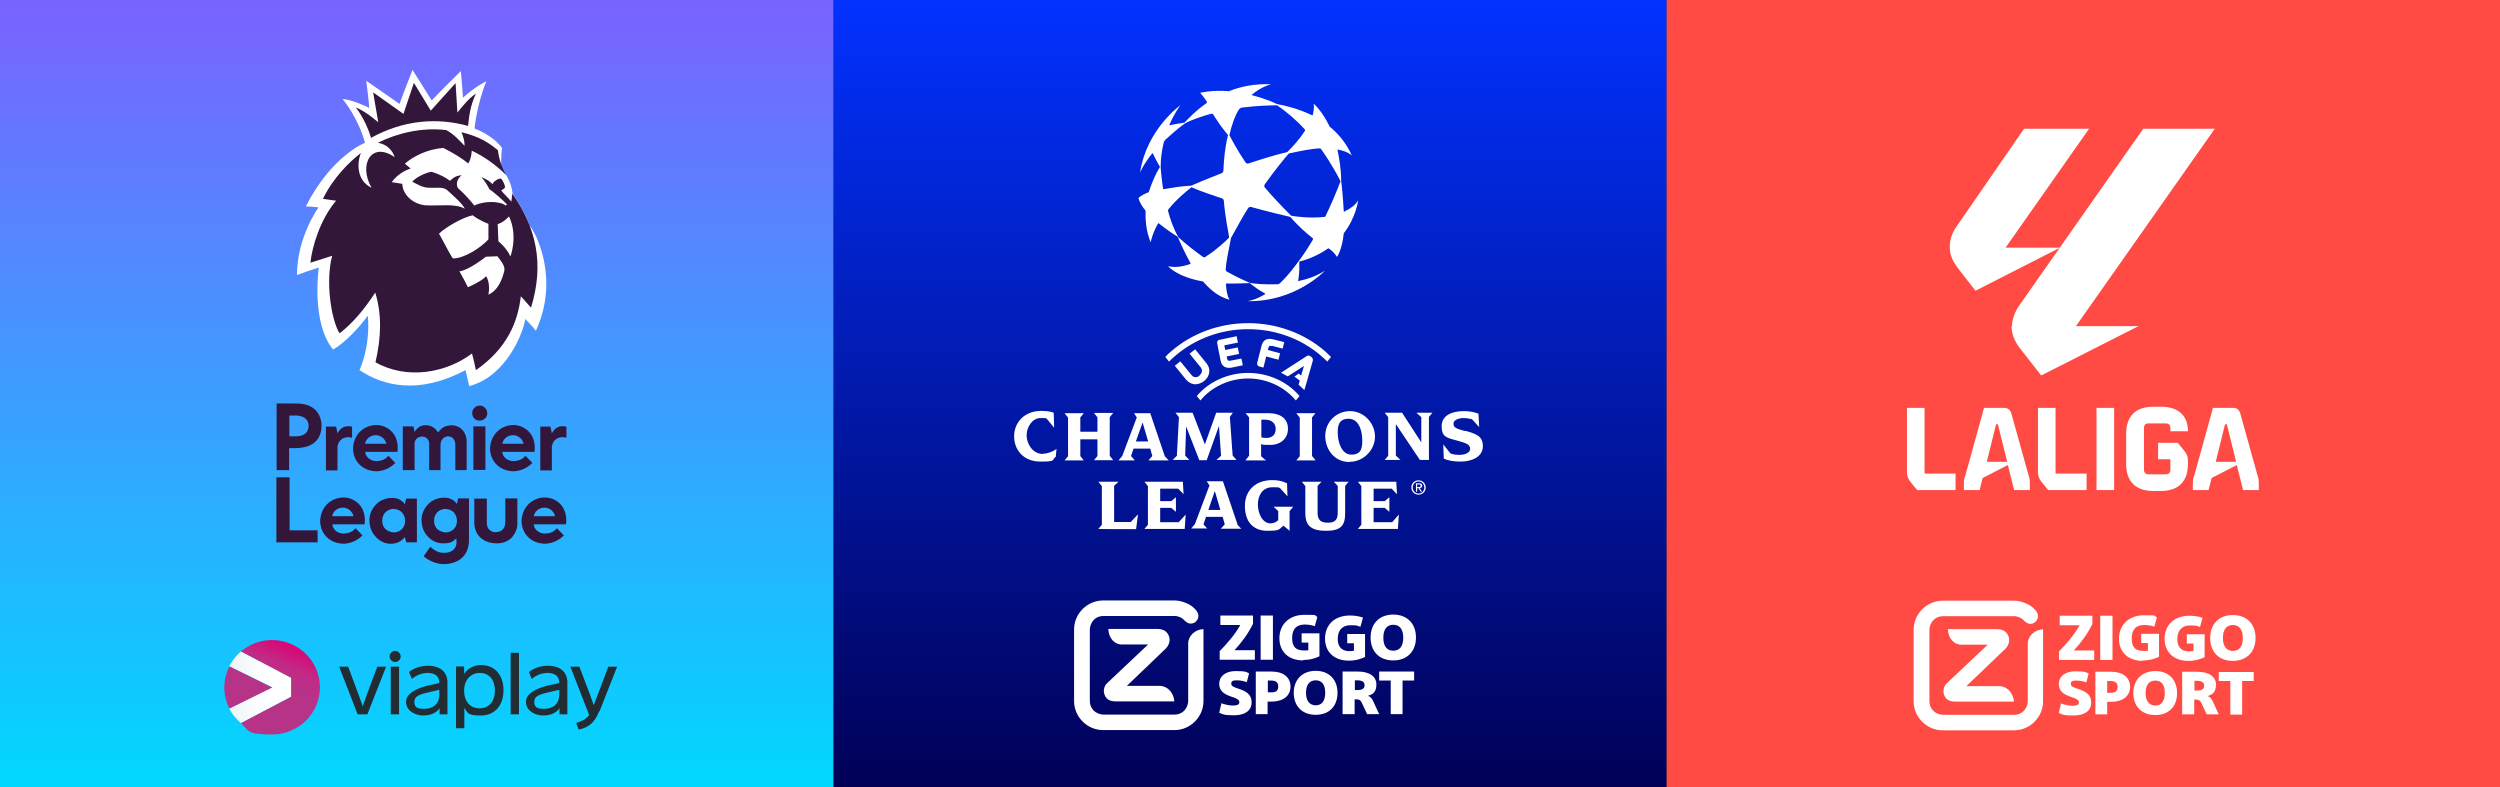
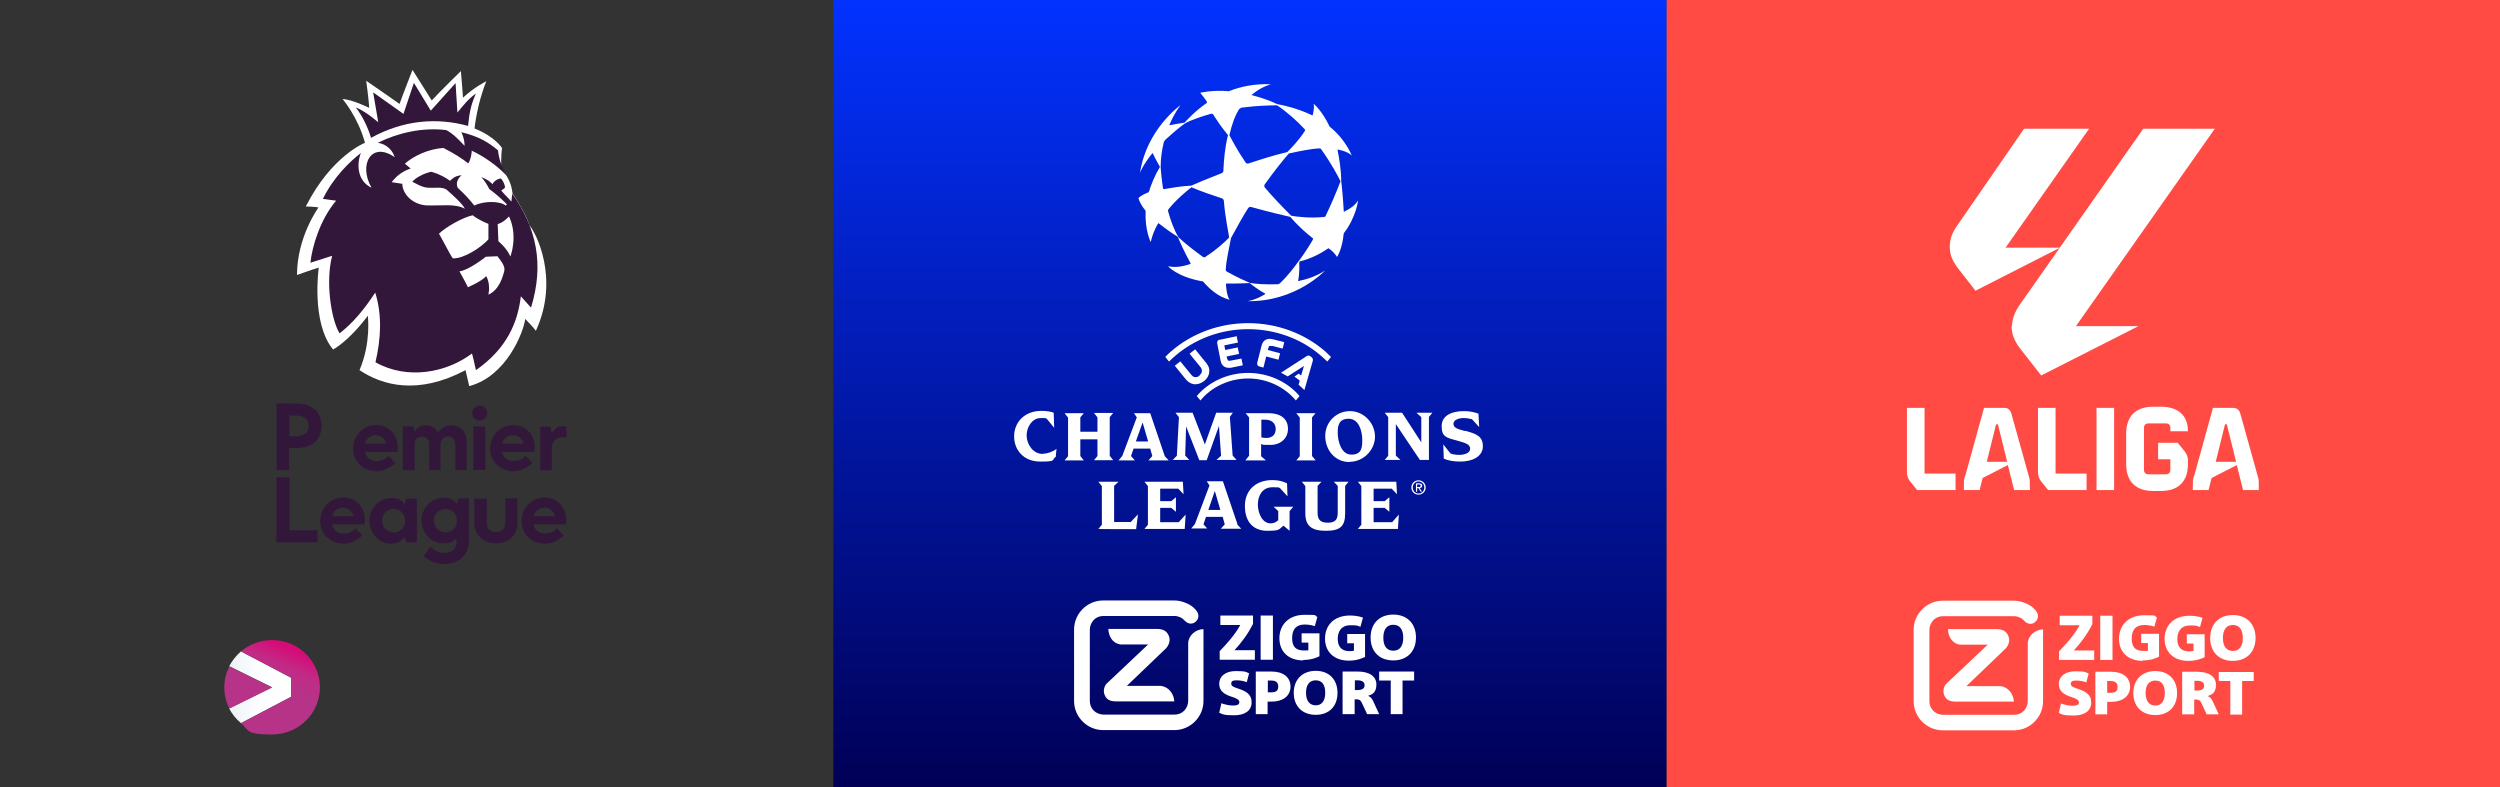
<svg xmlns="http://www.w3.org/2000/svg" id="Laag_1" width="1080" height="340" version="1.1" viewBox="0 0 1080 340">
  <rect x="0" y="0" width="1080" height="340" fill="#333333" stroke="none" />
  <defs>
    <style>
      .st0 {
        fill: #ff4b44;
      }

      .st1, .st2, .st3 {
        fill-rule: evenodd;
      }

      .st1, .st4 {
        fill: #32173b;
      }

      .st2, .st5 {
        fill: #fff;
      }

      .st6 {
        fill: #212d33;
      }

      .st7 {
        fill: url(#Naamloos_verloop);
      }

      .st3 {
        fill: url(#Naamloos_verloop_4);
      }

      .st8 {
        fill: url(#Naamloos_verloop_2);
      }

      .st9 {
        fill: url(#Naamloos_verloop_5);
      }

      .st10 {
        fill: url(#Naamloos_verloop_3);
      }
    </style>
    <linearGradient id="Naamloos_verloop" data-name="Naamloos verloop" x1="540" y1="0" x2="540" y2="340" gradientTransform="translate(0 340) scale(1 -1)" gradientUnits="userSpaceOnUse">
      <stop offset="0" stop-color="#010056" />
      <stop offset="1" stop-color="#0232ff" />
    </linearGradient>
    <linearGradient id="Naamloos_verloop_2" data-name="Naamloos verloop 2" x1="180" y1="0" x2="180" y2="340" gradientTransform="translate(0 340) scale(1 -1)" gradientUnits="userSpaceOnUse">
      <stop offset="0" stop-color="#00d8ff" />
      <stop offset="1" stop-color="#7a62ff" />
    </linearGradient>
    <linearGradient id="Naamloos_verloop_3" data-name="Naamloos verloop 3" x1="-15.9" y1="-452.2" x2="-2.2" y2="-452.2" gradientTransform="translate(128.8 1178.7) scale(2)" gradientUnits="userSpaceOnUse">
      <stop offset="0" stop-color="#e8f3f5" />
      <stop offset=".2" stop-color="#f0f6f8" />
      <stop offset=".5" stop-color="#fcfdff" />
      <stop offset="1" stop-color="#fff" />
    </linearGradient>
    <linearGradient id="Naamloos_verloop_4" data-name="Naamloos verloop 4" x1="-8.9" y1="-443.3" x2="-.8" y2="-462.6" gradientTransform="translate(128.8 1178.7) scale(2)" gradientUnits="userSpaceOnUse">
      <stop offset="0" stop-color="#b73388" />
      <stop offset=".2" stop-color="#c12b85" />
      <stop offset=".4" stop-color="#d50b78" />
      <stop offset=".6" stop-color="#e20a52" />
      <stop offset=".8" stop-color="#e32026" />
      <stop offset=".9" stop-color="#e32521" />
    </linearGradient>
    <linearGradient id="Naamloos_verloop_5" data-name="Naamloos verloop 5" x1="-14.3" y1="-445.5" x2="-6.2" y2="-464.9" gradientTransform="translate(128.8 1178.7) scale(2)" gradientUnits="userSpaceOnUse">
      <stop offset="0" stop-color="#b73388" />
      <stop offset=".2" stop-color="#c12b85" />
      <stop offset=".4" stop-color="#d50b78" />
      <stop offset=".6" stop-color="#e20a52" />
      <stop offset=".8" stop-color="#e32026" />
      <stop offset=".9" stop-color="#e32521" />
    </linearGradient>
  </defs>
  <g id="bg">
    <rect class="st7" x="360" width="360" height="340" />
-     <rect class="st8" width="360" height="340" />
    <rect class="st0" x="720" width="360" height="340" />
  </g>
  <g id="logo_s">
    <path class="st5" d="M490.1,198.9h-6.9c0,0,1.6-1.9,1.6-1.9l6.3-16.7-1.2-1.8h0c0,0,7,0,7,0l6.3,18.6,1.7,1.8h0c0,0-8.8,0-8.8,0h0c0,0,1.7-1.9,1.7-1.9l-.9-3.2h-7.2l-1.1,3.2,1.6,1.8h0c0,0,0,0,0,0ZM490.7,190.7h5.3l-2.4-8.2-2.9,8.2ZM632.8,186.2c-3.7-1-4.9-1.5-4.9-3.2s2.6-2.4,4.2-2.4,2.6.2,3.8.5l3.1,3.4h0l-.3-5.8c-1.9-.7-4-1.1-6.3-1.1-4.9,0-9.6,1.7-9.6,6.5s2.2,5,6.9,6.3c3.6,1,5.4,1.6,5.4,3.5s-2.7,2.6-4.5,2.6-2.9-.2-4-.6l-3.1-3.9h0l.2,6.1c2.1,1,4.7,1.3,7.2,1.3,5.2,0,9.7-2.2,9.7-6.6s-2.9-5.4-7.6-6.7h0ZM612,178.4l2,1.8v10.9l-8.3-12.8h-7.5c0,0,1.5,1.9,1.5,1.9v16.7l-1.5,1.8h0c0,0,6.8,0,6.8,0h0c0,0-2-1.9-2-1.9v-13.6l10.4,15.5h3.9v-18.6l1.5-1.8h0c0,0-6.8,0-6.8,0h0c0,0,0,0,0,0ZM613.3,210.8l1,1.6h-.6l-.9-1.5h-.6v1.5h-.5v-3.6h1.4c.8,0,1.3.3,1.3,1s-.4.9-.9,1h0ZM612.8,210.4c.5,0,.9,0,.9-.6s-.4-.5-.8-.5h-.7v1.1h.7ZM615.9,210.6c0,1.8-1.4,3.1-3.1,3.1s-3.1-1.3-3.1-3.1,1.4-3.1,3.1-3.1,3.1,1.3,3.1,3.1ZM615.3,210.6c0-1.5-1.1-2.6-2.5-2.6s-2.5,1.1-2.5,2.6,1.1,2.6,2.5,2.6,2.5-1.1,2.5-2.6ZM576.2,208.1l1.7,1.8v11.7c0,3.4-1.7,4.2-4.3,4.2s-4.4-.8-4.4-4.2v-11.7l1.7-1.8h0c0,0-8.5,0-8.5,0h0c0,0,1.5,1.9,1.5,1.9v11.7c0,5.6,2.8,7.6,8.9,7.6s8.3-1.9,8.3-7.5v-11.9l1.5-1.8h0c0,0-6.5,0-6.5,0h0c0,0,0,0,0,0ZM583,199.6c-6.4,0-10.5-5.3-10.5-11.3s4.8-10.7,10.7-10.7,10.8,5.1,10.8,11-5.1,10.9-10.9,10.9h0ZM588.5,190.1c0-3.6-1.3-9.2-5.9-9.2s-4.7,3.6-4.7,6.1c0,3.6,1.5,9.4,5.9,9.4s4.7-3,4.7-6.2ZM539.6,197v-16.7l-1.5-1.8h0c0,0,9.7,0,9.7,0,5.9,0,8.6,2.7,8.6,6.8s-3.2,6.9-7.6,6.9-2.9-.1-4-.4v5.3l2.1,1.8h0c0,0-8.9,0-8.9,0h0c0,0,1.5-1.9,1.5-1.9h0ZM544.8,188.9c.7.2,1.4.3,2.2.3,2.8,0,4.1-1.6,4.1-3.9s-1.6-4-4.5-4h-1.7v7.6h0ZM550.2,218.9l2,1.9v3.9c-.7.7-1.8,1.4-3.3,1.4-3.6,0-5.5-4.4-5.5-8.2s2-7.4,6.2-7.4,2.4.1,3.4.4l3.2,3.5h0l-.2-5.6c-1.9-1-4.1-1.4-6.4-1.4-6.9,0-11.8,4.2-11.8,11.2s3.8,10.7,9.6,10.7,4.9-.6,7.1-2.2l2.6,2.2h0v-8.5l1.6-1.9h0c0,0-8.6,0-8.6,0h0c0,0,0,0,0,0ZM568.3,198.8l-1.5-1.8v-16.7l1.5-1.8h0c0,0-8.3,0-8.3,0h0c0,0,1.5,1.9,1.5,1.9v16.7l-1.5,1.8h0c0,0,8.3,0,8.3,0h0ZM450.4,196.1c-4.2,0-6.9-4.3-6.9-8s2.5-7.5,6-7.5,1.9.1,2.7.3l3.2,3.9h0l-.2-6.5c-.9-.4-2.9-.8-5.3-.8-7.5,0-11.8,5.1-11.8,11s4.1,10.9,11.3,10.9,4.7-.6,6.7-2.1l.3-3.4h0c-1.6,1.3-4,2.1-5.8,2.1h0ZM534.5,226.6l1.7,1.8h0c0,0-8.8,0-8.8,0h0c0,0,1.7-1.9,1.7-1.9l-.9-3.2h-7.2l-1.1,3.2,1.6,1.8h0c0,0-6.9,0-6.9,0h0c0,0,1.6-1.9,1.6-1.9l6.3-16.7-1.2-1.8h0c0,0,7,0,7,0l6.3,18.6h0ZM527.2,220.3l-2.4-8.2-2.8,8.2h5.3,0ZM601.5,225.6h-8.1v-6.2h4.8l2,1.7h0v-6.3h0l-2,1.7h-4.8v-5.4h7.8l2.3,2.4h0l-.3-5.4h-16.6c0,0,1.5,1.9,1.5,1.9v16.7l-1.5,1.8h0c0,0,17.3,0,17.3,0l.4-6.2h0l-2.8,3.2h0ZM472.6,198.8h0c0,0,8.3,0,8.3,0h0c0,0-1.5-1.9-1.5-1.9v-16.7l1.5-1.8h0c0,0-8.3,0-8.3,0h0c0,0,1.5,1.9,1.5,1.9v6.2h-7.4v-6.2l1.5-1.8h0c0,0-8.3,0-8.3,0h0c0,0,1.5,1.9,1.5,1.9v16.7l-1.5,1.8h0c0,0,8.3,0,8.3,0h0c0,0-1.5-1.9-1.5-1.9v-7.2h7.4v7.2l-1.5,1.8ZM488.3,225.5h-7v-15.6l1.9-1.8h0c0,0-8.7,0-8.7,0h0c0,0,1.5,1.9,1.5,1.9v16.7l-1.5,1.8h0c0,.1,16.3.1,16.3.1l.8-6.4h0l-3.2,3.4h0ZM512.4,184.2l5.7,14.6h3.2l5.3-14.8.9,12.9-2,1.8h0c0,0,8.7,0,8.7,0h0c0,0-1.7-1.9-1.7-1.9l-1.2-16.7,1.3-1.8h0c0,0-7.2,0-7.2,0l-4.9,13.7-5.3-13.7h-7.4c0,0,1.5,1.9,1.5,1.9l-.9,16.7-1.8,1.8h0c0,0,7.2,0,7.2,0h0c0,0-1.8-1.9-1.8-1.9l.4-12.7h0ZM509.3,225.6h-8.1v-6.2h4.8l2,1.7h0v-6.3h0l-2,1.7h-4.8v-5.4h7.8l2.3,2.4h0l-.3-5.4h-16.6c0,0,1.5,1.9,1.5,1.9v16.7l-1.5,1.8h0c0,0,17.4,0,17.4,0l.4-6.2h0l-2.9,3.2h0ZM561,166.2l.5-1.8-2.3-1.7,1.8-1.3,1.1.8,1.2-4.1-7,4.5-2.9-1.6,11-7.1c.4-.3,1-.5,1.7,0l.5.4c.7.6.6,1.2.5,1.7l-3.6,12.5-2.5-2.3h0ZM573.4,156.2l1.6-2c-.8-.8-1.7-1.6-2.5-2.4-9.1-7.9-21-12.2-33.3-12.2s-24.2,4.3-33.3,12.2c-.9.8-1.7,1.5-2.5,2.4l1.6,2c.8-.8,1.7-1.6,2.6-2.4,8.7-7.5,19.9-11.6,31.6-11.6s23,4.1,31.6,11.6c.9.8,1.8,1.6,2.6,2.4h0ZM549.5,149.4l4.6,1.2.7-2.8-4.8-1.2c-2.6-.7-4.4.3-5,2.7l-1.9,7.5c0,.4,0,.7.1.9s.4.5.8.6l1.8.5,1.2-4.8,5.3,1.4.7-2.8-5.3-1.4.2-.8c.3-1.1.6-1.1,1.5-.9h0ZM534.5,145.2l-7.7,1.6c-.3,0-.6.2-.8.5s-.2.6-.2.9l1.5,7.6c.2,1.2.8,2.1,1.6,2.6.5.3,1.2.5,2,.5s.8,0,1.2-.1l4.8-1-.6-2.9-4.7.9c-1,.2-1.3,0-1.5-1l-.2-.8,5.4-1.1-.6-2.8-5.4,1.1-.4-2,5.9-1.2-.6-2.9h0ZM518.2,162.3c-.6.5-1.3.7-1.9.6-.8,0-1.2-.4-2-1.4l-4.4-5.4-2.4,1.9,4.8,5.9c1,1.2,2.2,1.9,3.6,2.1.2,0,.3,0,.5,0,1.3,0,2.6-.5,3.8-1.4,1.3-1.1,2.1-2.4,2.2-3.9.2-1.4-.3-2.6-1.3-3.9l-4.8-5.9-2.4,1.9,4.4,5.4h0c.8.9,1,1.5.9,2.2,0,.6-.4,1.2-1,1.7h0ZM539.2,161.1c-9,0-17.2,4-22.2,10l1.6,1.9c4.5-5.6,12.2-9.5,20.6-9.5s16,3.9,20.6,9.5l1.6-1.9c-5-6-13.2-10-22.2-10ZM580.8,91.5c-.1,0-.3,0-.3-.2-.3-5.6-.8-11-1.1-13,0-4.8-.8-9.8-1.6-13.5,0-.1,0-.2.2-.2,4.5.9,6,2.6,6,2.6-2.4-5.4-5.9-9.5-9.6-12.5-3.2-6.8-6.9-9.9-6.9-9.9.3,1.5,0,3.2-.4,4.9,0,.1-.2.2-.3.1-6.2-3-12.5-4.4-15-4.8-3.7-1.8-7.7-3-11-3.9,0,0-.1-.1,0-.2,4.3-3.6,8.3-4.5,8.3-4.5-7.1-.3-13.2,1-18.2,3-7.6-.6-12.4.7-12.4.7,0,0,2.1,2.5,2.9,3.9,0,.2,0,.4-.1.5-4.8,3.3-8.2,7-9.6,8.5-1.5.2-4.1.6-6.4,1.1,0,0-.2,0-.1-.2,2.3-5.4,4.8-8.5,4.8-8.5,0,0-14.7,10.4-17.5,29.2,0,0,1.2-3.3,5.3-8.4,0,0,.2,0,.2,0,1.2,2.6,2.5,4.8,3.1,5.9-2.2,3.6-3.8,7.6-4.8,10.8,0,.1-.1.2-.2.2-3.4,1.3-4.3,2.5-4.3,2.5.5,1.8,1.6,3.6,2.9,5.2.1.1.2.3.2.5-.4,8,2.2,13.3,2.2,13.3.6-2.8,1.7-5.5,3.2-8.1,0,0,.2-.1.3,0,3.4,2.7,6.8,5,8.2,5.8.7,1.8,2.8,6.5,5.5,11.4,0,0,0,.2,0,.3-3.3,1.2-6.6,1.7-9.7,1,0,0,3.7,4.6,15.1,6.6,3.2,3.7,7,6.8,11.5,7.9,0,0-1.3-1.4-1.6-6.8,0-.1,0-.2.2-.2,2.8,0,6.6,0,10.1-.2,1.2,1,3.9,3.1,6.6,4.5.1,0,.1.2,0,.3-4.6,2.8-7.7,3-7.7,3,21,.4,33.6-13.2,33.6-13.2-3.5,2.3-7.5,3.7-11.4,4.5-.1,0-.2,0-.2-.2.7-3.6.5-7,.5-8.2,5-1.2,9.3-3.5,12.5-5.7,0,0,.2,0,.2,0,1.3.9,2.5,2,3.6,3.7,0,0,2.2-3.1,2.9-10.2,5.4-7,6.2-14.2,6.2-14.2-1.3,2.1-3.4,3.6-5.8,4.7h0ZM535.6,47c.2-.3.5-.5.8-.5,6.8-.9,13-1,15.3-1,4.3,2.9,8.6,6.7,11.9,10.3.2.2.3.6,0,.9-2.4,3.8-5.9,7.4-7.5,9-5.7,1.3-11.8,3.3-16.7,4.9-.5.2-1,0-1.3-.4-3.7-5.4-6.1-10.1-7-11.8,1-4.5,2.4-8.5,4.3-11.4h0ZM502.4,81.4c-.5-3.6-.9-7.3-1-9,0-3.9.5-7.4,1.3-10.7.1-.5.4-1,.8-1.4,2.1-1.9,5.9-5.3,8.3-6.9,2.3-1.5,8.6-3.5,11.2-4.2.5-.2,1,0,1.3.5.3.5.6,1.1,1,1.6,2,3.2,4.3,5.9,5.2,7.1-1.3,5-1.8,10.6-2,15.4,0,.4-.3.8-.7,1-6.6,2.6-11.5,4.6-13.2,5.4-4.5.2-8.8,1-11.7,1.5-.2,0-.4,0-.4-.3h0ZM520.9,111c-.4.2-.9.2-1.2,0-3.3-2.4-7.3-5.4-10.6-8.5-2-3.3-3.5-7.6-4.5-11.3,0-.2,0-.5.1-.7,3.7-4.6,8.2-8.2,10-9.6,4.2,1.8,9,3.4,13.2,4.8.4.1.7.5.8,1,.6,7.5,2,13.6,2.3,15.9-1.6,1.7-5.7,5.5-10.2,8.3h0ZM567.2,103.5c-3.2,5.4-5.6,8.6-6.4,9.6-1.1,1.5-3.8,5.4-7.9,9.3-.3.2-.6.4-1,.4-5.2.2-10.1-.2-12-.6-1.6-.7-5.3-2.3-9.8-4.8-.4-.2-.6-.6-.6-1.1.2-3.4,1.3-8.3,2.3-13.5,2.4-4.2,4.8-8.9,7.4-12.9.3-.4.8-.6,1.2-.5,7.6,2.1,14.3,3.7,17,4.3,3.7,4.3,7.3,7.3,9.7,9.2.2.1.2.3,0,.5ZM572.7,93.3c-.1.2-.3.4-.6.4-5.8.7-12-.1-14.3-.5-4-4-8.2-8.4-11.4-12.2-.3-.4-.3-1,0-1.4,4.5-6.3,8.6-11.3,10.4-13.3,5-1.1,10-2.1,13.3-2.2.2,0,.5.1.6.3,4.3,6,7.4,11.8,8.4,13.9-2,5.3-4.4,10.8-6.4,14.9h0Z" />
    <g>
      <path class="st5" d="M823.8,203.9v-27.7h7.6v28.4h13.4v7.1h-16.6l-3-3.7c-1-1.3-1.4-2.5-1.4-4.1M867.1,199.5l-4-16.2h-.8l-4,16.2h8.8,0ZM848.9,205.9l8.2-29.7h8.7c1.6,0,2.6.8,3.1,2.4l7.6,27.3c.4,1.2.4,2,.4,3.6v2.2h-6.8l-2.7-10.8-10.9,5.6-1.3,5.2h-6.8v-2.2c0-1.6,0-2.4.4-3.6M880.4,203.9v-27.7h7.6v28.4h13.4v7.1h-16.6l-3-3.7c-1-1.3-1.4-2.5-1.4-4.1M905.7,176.2h7.6v35.5h-7.6v-35.5ZM918.5,200.4v-13c0-7.6,4.1-11.7,11.7-11.7h3.3c7.5,0,11.7,3.8,11.7,10.6h-7.6v-1.4c0-1.3-.7-2-2-2h-7.4c-1.3,0-2,.7-2,2v18c0,1.3.7,2,2,2h7.4c1.3,0,2-.7,2-2v-4.5h-5.3v-7.1h8.5l3,3.7c1,1.3,1.4,2.4,1.4,4.1v1.3c0,7.6-4.1,11.7-11.7,11.7h-3.3c-7.6,0-11.7-4.1-11.7-11.7M966,199.5l-4-16.2h-.8l-4,16.2h8.8ZM947.8,205.9l8.2-29.7h8.7c1.6,0,2.6.8,3.1,2.4l7.6,27.3c.4,1.2.4,2,.4,3.6v2.2h-6.8l-2.7-10.8-10.9,5.6-1.3,5.2h-6.8v-2.2c0-1.6,0-2.4.4-3.6" />
      <path class="st5" d="M869.2,140.9c0-3,1.2-6.2,3.3-9.2l53.4-76.1h30.9l-60,85.3h27l-42,21.3-9-11.5c-2.5-3.2-3.8-6.4-3.8-9.8M845.4,97.6l29-42h28.1l-36.1,51.4h23.5l-36.5,18.6-7.3-9.4c-2.6-3.4-3.8-6-3.8-9.6s1.2-6.3,3.2-9.1" />
    </g>
    <g>
      <path id="path4138" class="st1" d="M159.4,59.3c14-7.8,28.4-8.8,41.7-5.2.6-4.5.9-8.5,3.4-14-3.3,2.4-5.5,5.2-7.9,8.1l-.8-12.7-10.6,11.8-7.3-11.9-4.5,13.3-13-9.2,2.2,12.8c-3-2.5-6.3-5-9.7-6.3,2.6,3.4,5.1,8.1,6.6,13.1h0Z" />
      <g>
-         <path class="st1" d="M220,83.1l-.4,3.5c-1.2-1.5-3.2-3.3-4.1-4.5-.1-.2-.1-.3-.2-.4.5-.3,1.4-.7,1.6-1.4-.1-.9-1.1-3.2-1.9-3.7-1.9.2-3.5,1.9-3.5,2.5-1-.9-1.9-2-4.9-3.1,1.3,1.3,2.6,3.3,3.5,5.2,1.9,1.4,5.1,4.1,7.5,6.6l-.5.5c-2.6-2.1-9.6-1.9-13.5,0-1.9-2.2-4.1-4.8-7.1-7.5-.7-1.3-.8-3.5,1.6-5.5-2.6.2-3.7,1.4-4.9,2.4-1.8-1.4-4.2-2.8-8.1-3.9-3,.6-6.7,2.6-8.1,4.3,3.5,1.9,4.6,2.5,6.8,2.6,3.2.2,5.9-.5,7.9.8,2.5,2.2,7.2,6.4,7.9,8.3-4.1-2.3-10.1-1.1-16.9-1.4-6.4-.8-9.9-5.5-10-9.3l-4.5-.7c2.6-3.5,5.8-5.1,8.2-5.9l-2.5-2.1c4-3.4,10.2-6.2,16.5-6.7,4.4,2.2,8.1,4.5,10.7,6.6,1.2-1.9,1.3-4.1,1.5-5.4,5,2.3,10.6,6.2,14.6,10.4-1.6-3-2.9-6.4-3.4-10.5h0c-3.7-3.1-7.4-5.8-15.6-7.8.7,1.6,1.4,3.7,1.4,5.8-2.1-2.3-4.7-5-7.8-6.7-10.4-1.4-21,1.2-29.4,5.5,3.5.4,6.3,3.2,7.3,6.2-10-7-15.7,3.1-9.9,13.1-6.2-3-6.5-10.2-4.6-14.9-4.7,3.6-11.8,10.4-16.2,19.6l5.7.8c-6.9,8.1-10.4,19.8-11.1,26.7l9.3-3c-2.9,10.7-.6,27.2,3.2,33.3,5.8-4.6,10.4-10.3,15.3-17.5,3.1,9.6,2.5,19.7.1,29.9,13.6,7.7,30.4,4.6,41.5-3.8.5,2,.8,2.9,1.7,7.2,13.4-9.3,18-20.6,19.3-31.7l4.4,4.8c5.8-18.8,2.4-34.2-8-49h0ZM188.2,100c4.2-3,8.3-6.2,15.2-8,1.4,1.2,3.6,2.7,6.6,3.8v5.4c-1.3.9-16.2,9.6-21.8-1.2h0ZM190.4,107.9c9.3,5.8,16.1-3.8,21.6-3.7,2,.4,5.3,3.8,7.4,5.3-7.1,20.8-19.6,8.9-29.1-1.6ZM220.7,106.8c-1.6-1.3-5-3.7-6.9-5.4v-5.2c2.3-1.2,3.8-2.4,5.1-3.7h0c3.4,7.3,4.2,10.8,1.8,14.4h0Z" />
        <g>
          <g>
            <path class="st1" d="M201.5,120.2c1.4-1.1,2.7-2.5,3.2-4.1,1.2,2.4,1,4.6.4,5.7-.7,1-3.5-1.6-3.5-1.6h0Z" />
            <path class="st1" d="M211.6,120.6c1.3-1.2,2.4-2.7,2.7-4.4,1.4,2.3,1.5,4.5.9,5.6-.6,1.1-3.7-1.2-3.7-1.2Z" />
          </g>
          <g>
            <path class="st1" d="M207.1,105.7c-1,2.3-1.2,3.5-2,5.6-2.1-2.3-2.6-3.8-2.2-5.2s4.3-.4,4.3-.4h0Z" />
            <path class="st1" d="M216.4,105.7c.3,2.3.4,5.2.3,6.6,2.2-2.1,3-3.7,2.9-4.7-.1-1-2.9-2.7-3.2-1.9h0Z" />
          </g>
        </g>
      </g>
    </g>
    <g>
      <g id="g4199">
        <path id="path4144" class="st4" d="M124.9,193.6v9.5h-5.4v-28.8h7.3c4.8,0,6.4.6,8.5,2,2.1,1.4,3.6,4.4,3.6,7.4,0,6.6-4.1,9.9-11.7,9.9h-2.3,0ZM124.9,188.5h2.8c3,0,5.6-1.1,5.6-4.6,0-2.1-1.3-4.1-5-4.4h-3.3v8.9h0Z" />
-         <path id="path4146" class="st4" d="M152.1,189.1c-3.3-.9-6,.8-6.3,4v10.1h-5v-18.9h4.4l.6,2.9c1.4-2.5,3.1-3.5,6.3-2.9v4.9h0Z" />
        <path id="path4148" class="st4" d="M171.8,195.2h-14c0,2,2.1,4,4.8,4,3-.1,4.2-1.2,5.2-2.3l3,3.1c-1.2,1.1-3.4,3.2-7.8,3.6-6.5,0-10.4-4.4-10.5-9.8.2-6,4.5-10.1,10.1-10.2,3.6,0,7,2.2,8.4,5.5.8,1.9,1,4.2.7,6h0ZM157.8,191.7h9.1c-.4-1.8-2.1-3.7-4.6-3.7-2.5,0-4.3,1.8-4.6,3.7h0Z" />
        <path id="path4150" class="st4" d="M196.7,203.1v-11.2c-.1-2.5-1.9-3.5-3.2-3.4-1.7.1-3.1,1.4-3.2,3.5v11.1h-4.9v-11.9c-.3-1.8-1.9-2.7-3.2-2.6-1.6.1-2.9,1-3.1,2.8v11.7h-5.1v-18.9h4.6l.5,2.4c1.3-2,2.6-2.9,4.7-2.9,3,0,4.3,1.5,5.5,3.1,1.6-2.2,2.9-2.9,5.9-3.1,4.3.2,6.6,3.7,6.4,7.5v11.9h-5Z" />
        <path id="path4152" class="st4" d="M204.5,184.2h5.2v18.8h-5.2v-18.8Z" />
        <path id="path4153" class="st4" d="M119.4,206.2h5.7v22.9h12.1v5.2h-17.8v-28.1h0Z" />
        <path id="path4157" class="st4" d="M175.5,234.3l-.6-2.3c-1.8,2.2-3.9,3-6.5,2.9-2.4-.1-4.8-1.3-6.6-3.6-1.5-1.8-2.2-4.1-2.2-6.7s1.2-5.2,3.4-7.2c1.7-1.5,4-2.3,6.3-2.3,2.2,0,4,.6,5.6,2.7l.5-2.4h4.7v18.9h-4.6,0ZM170.1,219.8c-2.9.2-4.9,2-5,5.1,0,1.5.5,2.9,1.7,3.9,1.1.8,2.3,1.2,3.6,1.2,2.8-.2,4.6-2.3,4.6-4.9,0-2.9-1.8-5.1-4.8-5.2h0Z" />
        <path id="path4161" class="st4" d="M204.9,215.4h5.4v9.1c0,1.2-.1,2.8.7,3.9.8,1,1.9,1.5,2.9,1.5,1.5,0,2.4-.4,3-.9,1.3-1,1.4-2.9,1.4-4.4v-9.3h5.2v11c0,2.4-1,4.4-2.7,6.2-1.7,1.5-4,2.4-6.9,2.2s-4.7-1-6.4-2.5c-1.4-1.3-2.6-3.4-2.6-6.4v-10.6Z" />
        <path id="path4145" class="st4" d="M207.2,175.2c.9,0,1.7.3,2.3,1,.6.6,1,1.4,1,2.3s-.3,1.7-1,2.3-1.4.9-2.3.9-1.7-.3-2.3-.9c-.6-.6-.9-1.4-.9-2.3s.3-1.7.9-2.3c.6-.6,1.4-1,2.3-1Z" />
        <path id="path4147" class="st4" d="M244.7,189.1c-3.3-.9-6,.8-6.3,4v10.1h-5v-18.9h4.4l.6,2.9c1.4-2.5,3.1-3.5,6.3-2.9v4.9h0Z" />
        <path id="path4149" class="st4" d="M231,195.2h-14c0,2,2.1,4,4.8,4,3-.1,4.2-1.2,5.2-2.3l3,3.1c-1.2,1.1-3.4,3.2-7.8,3.6-6.5,0-10.4-4.4-10.5-9.8.2-6,4.5-10.1,10.1-10.2,3.6,0,7,2.2,8.4,5.5.8,1.9,1,4.2.7,6h0ZM217.1,191.7h9.1c-.4-1.8-2.1-3.7-4.6-3.7-2.5,0-4.3,1.8-4.6,3.7h0Z" />
        <path id="path4180" class="st4" d="M185.8,236.2c1.9,1.6,3.3,2.3,4.5,2.5,3.7.6,7.7-.8,6.8-6.1-1,1-1.9,1.6-3,1.9-4.6.9-7.7-.7-9.8-3.3-1.5-1.8-2.2-4.1-2.2-6.7s1.2-5.2,3.4-7.2c1.7-1.5,4-2.3,6.3-2.3,2.2,0,4,.6,5.6,2.7l.5-2.4h4.7v17.5c.2,8.4-5.9,10.9-10.9,10.9-3.1,0-6.2-1.3-8.7-3.4l2.9-4.1h0ZM192.5,219.8c-2.9.2-4.9,2-5,5.1,0,1.5.5,2.9,1.7,3.9,1.1.8,2.3,1.2,3.6,1.2,2.8-.2,4.6-2.3,4.6-4.9,0-2.9-1.8-5.1-4.8-5.2h0Z" />
        <path id="path4149-6" class="st4" d="M244.6,226.5h-14c0,2,2.1,4,4.8,4,3-.1,4.2-1.2,5.2-2.3l3,3.1c-1.2,1.1-3.4,3.2-7.8,3.6-6.5,0-10.4-4.4-10.5-9.8.2-6,4.5-10.1,10.1-10.2,3.6,0,7,2.2,8.4,5.5.8,1.9,1,4.2.7,6h0ZM230.7,223h9.1c-.4-1.8-2.1-3.7-4.6-3.7-2.5,0-4.3,1.8-4.6,3.7h0Z" />
        <path id="path4197" class="st4" d="M157.6,226.5h-14c0,2,2.1,4,4.8,4,3-.1,4.2-1.2,5.2-2.3l3,3.1c-1.2,1.1-3.4,3.2-7.8,3.6-6.5,0-10.4-4.4-10.5-9.8.2-6,4.5-10.1,10.1-10.2,3.6,0,7,2.2,8.4,5.5.8,1.9,1,4.2.7,6h0ZM143.6,223h9.1c-.4-1.8-2.1-3.7-4.6-3.7-2.5,0-4.3,1.8-4.6,3.7h0Z" />
      </g>
      <g>
        <path class="st2" d="M157.7,61.8c-3-11.2-9.7-19-9.7-19,4,.1,11.5,3.8,11.5,3.8-.2-3.7-1.3-11.7-1.3-11.7,4.9,3.3,14.4,10,14.4,10,1.4-4,5.6-14.7,5.6-14.7,1.5,2.3,8.3,13.2,8.3,13.2,3.5-3.8,12.6-12.7,12.6-12.7.3,2.8.9,11.5.9,11.5,5.2-4.8,10.1-7.1,10.1-7.1-4.1,10-5.1,20.4-5.1,20.4,9,3.6,11.9,8.5,11.9,8.5-.5,2.2-.4,9.1-.4,9.1,4.4,4.4,4.7,9.1,4.9,10.4,6.5,10,7.2,13.7,7.2,13.7,2.8,3,13.3,23.1,2.9,45.7-1.3-1.8-4.6-5.1-4.6-5.1-.8,5.9-8.2,24.8-24.2,29-.6-2.5-1.6-6.9-1.6-6.9-20.6,10.9-35.9,6.6-45.8,0,5.1-11.8,3.6-23.5,3.6-23.5-8.4,11.2-15,14.6-15,14.6-9.6-11.6-6.2-35.4-6.2-35.4-2.8.8-9.4,3.2-9.4,3.2,0-16.5,9.3-29.2,9.3-29.2-1.3-.3-5.5-.4-5.5-.4,11.1-21.9,25.6-27.6,25.6-27.5h0Z" />
        <path class="st1" d="M160.3,59.6c-1.5-5.1-4-9.8-6.6-13.2,3.4,1.4,6.7,3.9,9.7,6.4l-2.2-12.9,13.1,9.3,4.5-13.4,7.3,12,10.7-11.9.8,12.7c2.5-3,4.6-5.8,8-8.2-2.5,5.5-2.9,9.5-3.4,14-13.4-3.7-27.9-2.6-42,5.2h0ZM229.4,132.9l-4.4-4.9c-1.3,11.1-5.9,22.5-19.4,31.9-.9-4.3-1.2-5.2-1.7-7.2-11.1,8.4-28.1,11.5-41.7,3.8,2.4-10.3,2.9-20.4-.1-30.1-4.8,7.3-9.5,13-15.4,17.6-3.8-6.1-6.1-22.8-3.2-33.5l-9.4,3c.7-6.9,4.2-18.7,11.1-26.8l-5.7-.8c4.5-9.3,11.7-16.2,16.4-19.8-1.9,4.8-1.6,12.1,4.6,15-5.8-10.1,0-20.2,10-13.2-.9-3.1-3.8-5.8-7.3-6.2,8.4-4.2,19.1-6.8,29.6-5.5,3.2,1.7,5.7,4.5,7.9,6.8,0-2.2-.6-4.2-1.4-5.9,8.2,2,12,4.7,15.8,7.8h0c.5,4.1,1.8,7.6,3.4,10.6-4.1-4.2-9.7-8.1-14.7-10.4-.1,1.4-.3,3.5-1.5,5.5-2.6-2.1-6.4-4.5-10.8-6.7-6.4.5-12.6,3.3-16.6,6.8l2.5,2.1c-2.4.8-5.6,2.4-8.2,5.9l4.6.7c0,3.8,3.6,8.6,10,9.3,6.8.3,12.9-.9,17,1.5-.7-1.9-5.4-6.1-7.9-8.3-2-1.3-4.8-.6-8-.8-2.2-.2-3.2-.7-6.8-2.6,1.4-1.7,5.1-3.7,8.2-4.3,3.9,1.1,6.3,2.6,8.1,3.9,1.2-1.1,2.3-2.2,5-2.4-2.4,2-2.3,4.3-1.6,5.5,3.1,2.8,5.3,5.3,7.1,7.6,3.9-2,10.9-2.1,13.6,0l.5-.5c-2.4-2.5-5.6-5.2-7.6-6.6-.9-1.8-2.2-3.9-3.5-5.2,2.9,1.1,3.9,2.1,4.9,3.1,0-.6,1.6-2.3,3.5-2.5.8.4,1.8,2.8,1.9,3.7-.2.7-1.1,1.1-1.6,1.4,0,.2,0,.2.2.4.9,1.2,2.9,3,4.1,4.5l.4-3.5c10.4,14.9,13.9,30.4,8.1,49.3h0ZM195.6,111.6c4.6.3,12.3-4.7,15.4-8.2,0,0,0-5.1,0-6.7,0,0-3.9-1.4-6.8-3.7-4.3.9-11.8,5.2-14.6,8,0-.5,5,9.4,6,10.6h0ZM220.5,110.8s3.4-8.8-.6-17.3c0,0-2.4,2.7-4.9,3.3l.3,7.3c-.4,0,3.2,2.3,5.2,6.7h0ZM202.1,124.1s6.1-2.6,7.9-4.8c0,0,2,2.7,1,8,4.8-2.2,6.2-7.9,6.8-10,.6-2.1-1-4.1-2.9-6.6l-5,.2s-7.4,5.9-11.4,6.3c-.2-.2,2.1,3.7,3.6,6.8h0Z" />
      </g>
    </g>
    <g>
-       <path class="st6" d="M158.8,308.6h-4.3l-8-20.6h3.9l2.9,7.8c1.2,3.1,2.3,6.2,3.4,9.3,1.1-3.1,2.2-6.3,3.4-9.4l2.9-7.7h3.8l-8.1,20.6h0ZM173.1,283.6c0,1.3-1.1,2.4-2.4,2.4s-2.4-1.1-2.4-2.4,1.1-2.4,2.4-2.4,2.4,1.1,2.4,2.4ZM168.8,308.6v-20.6h3.6v20.6h-3.6ZM193.3,294.7v13.9h-3.4v-2.7c-1.3,2.1-3.9,3.2-7.1,3.2s-7.4-1.9-7.4-5.9,5.4-6.2,11-7.4l3.4-.7h0c0-3.2-2.1-4.4-5.1-4.4s-5.5,1.5-6.8,2.6l-1.2-3c1.6-1.3,4.4-2.7,8.2-2.7,5.4,0,8.4,2.8,8.4,7.2h0ZM189.8,299.9v-1.9l-3.1.7c-5.4,1.2-7.7,1.9-7.7,4.5s1.6,3,4.3,3c3.5,0,6.5-1.8,6.5-6.3ZM217.5,298.3c0,6.6-3.9,10.8-9.8,10.8s-5.5-1.1-7.1-3.3v8.8h-3.6v-26.7h3.5v3.2c1.6-2.4,4.2-3.8,7.4-3.8,5.7,0,9.6,4.2,9.6,10.8h0ZM213.8,298.3c0-4.7-2.6-7.6-6.5-7.6s-6.8,3-6.8,7.7,2.7,7.6,6.7,7.6,6.6-3,6.6-7.7h0ZM220.6,308.6v-26.6h3.6v26.6h-3.6ZM245.1,294.7v13.9h-3.4v-2.7c-1.3,2.1-3.9,3.2-7.1,3.2s-7.4-1.9-7.4-5.9,5.4-6.2,11-7.4l3.4-.7h0c0-3.2-2.1-4.4-5.1-4.4s-5.5,1.5-6.8,2.6l-1.2-3c1.6-1.3,4.4-2.7,8.2-2.7,5.4,0,8.4,2.8,8.4,7.2h0ZM241.6,299.9v-1.9l-3.1.7c-5.4,1.2-7.7,1.9-7.7,4.5s1.6,3,4.3,3c3.5,0,6.5-1.8,6.5-6.3ZM258.8,307.3c-1.9,4.9-4.4,6.9-8.8,7.9l-1.1-2.9c2.2-.7,4.1-1.4,5.6-3.4l-8.1-20.9h3.9l2.8,7.4c1.2,3.1,2.6,6.8,3.4,9.2,1-2.5,2.3-6.1,3.5-9.2l2.8-7.4h3.8l-7.6,19.3h0Z" />
      <path class="st10" d="M125.8,301v-8.2l-21.7-11.4c-2.1,1.8-3.8,4-5.1,6.4l18.5,9.1-18.5,9.1c1.2,2.5,3,4.6,5.1,6.4l21.7-11.4h0Z" />
      <path class="st3" d="M138.2,296.9c0,11.3-9.2,20.4-20.7,20.4s-9.8-1.8-13.4-4.9l21.7-11.4v-8.2l-21.7-11.4c3.6-3,8.3-4.9,13.4-4.9,11.4,0,20.7,9.1,20.7,20.4Z" />
      <path class="st9" d="M99.1,306.1l18.5-9.1-18.5-9.1c-1.4,2.7-2.2,5.8-2.2,9.1s.8,6.4,2.2,9.1Z" />
    </g>
    <path class="st2" d="M501.4,296.3c4.1.5,5.8,4.2,5.9,6.7h-25.2c-2.6,0-4.1-.8-4.9-2.8-.9-2.2.2-4.3,1-5l17.8-16.8h-12c-3.7-.6-5.1-3.9-5.2-6.7h21c2.7,0,4.2.9,5.1,2.9,1.1,2.5-.5,4.8-1.2,5.5l-16.9,16.2h14.7ZM472.5,307c-1.1-1.1-1.7-2.6-1.7-4.2h0v-30.8c0-1.6.7-3.1,1.7-4.2,1.1-1.1,2.5-1.7,4.2-1.7h30.7c.8,0,1.6.2,2.3.5,1,.4,1.5.9,2.4,1.8.6.6,1.5,1,2.3,1s1.7-.3,2.3-1c.7-.6,1-1.5,1-2.4s-.5-1.8-1-2.4c-1.2-1.4-2.5-2.4-4.6-3.2-1.5-.6-3.1-1-4.8-1h-30.7c-3.5,0-6.6,1.4-8.9,3.7-2.3,2.3-3.7,5.4-3.7,8.9v30.8c0,3.5,1.4,6.6,3.7,8.9,2.3,2.3,5.4,3.7,8.9,3.7h30.7c3.5,0,6.6-1.4,8.9-3.7,2.3-2.3,3.7-5.4,3.7-8.9v-31c-3.5,0-6.6,2.9-6.6,6.1v24.9c0,1.6-.7,3.1-1.7,4.2-1.1,1.1-2.5,1.7-4.2,1.7h-30.7c-1.6,0-3.1-.7-4.2-1.7h0ZM563,285.3c-6.4,0-10.3-3.8-10.3-9.6s4.1-10.1,10.8-10.1,3.9.2,5.6.9l-1.1,4c-1.5-.5-3-.7-4.4-.7-3.6,0-5.4,2-5.4,5.9s1.8,5.3,5.1,5.3,1.3,0,1.9-.2v-3.2h-2.9v-4h7.7v9.9c-1,.5-3.4,1.6-7,1.6h0ZM533.3,280.9h8.8v4.1h-15.2v-3.7c3.1-3.2,6.6-7.1,8.9-11.3h-8.6v-4.1h14.1v3.6c-2.2,4.4-4.9,8-8,11.4h0ZM527.6,303.8c1.4.5,3.3,1,5.2,1s2.6-.6,2.6-1.5-1-1.6-3.3-2.3c-3.2-1-5.4-2.5-5.4-5.6s2.5-5.5,7.2-5.5,4.5.5,5.7,1l-1,3.8c-1.3-.5-2.7-.8-4.4-.8s-2.3.4-2.3,1.4.7,1.4,2.8,2.1c3.4,1.1,6,2.4,6,6s-2.9,5.6-7.6,5.6-4.9-.5-6.4-1.1l.9-3.9h0ZM542.5,290.1h6.8c5.1,0,8.2,2.5,8.2,6.5s-3.2,6.5-8.2,6.5h-1.7v5.4h-5.1v-18.4h0ZM549.2,294h-1.5v5.1h1.5c2,0,3-.7,3-2.5s-1-2.6-3-2.6h0ZM558.9,299.3c0,5.7,3.6,9.5,9.5,9.5s9.4-3.8,9.4-9.5-3.6-9.5-9.4-9.5-9.5,3.8-9.5,9.5ZM572.5,299.3c0,3.5-1.5,5.4-4.1,5.4s-4.2-1.9-4.2-5.4,1.5-5.4,4.2-5.4,4.1,1.9,4.1,5.4ZM590.6,308.5l-2.4-5.1c-.4-.9-1.1-1.3-2.2-1.3h-.8v6.4h-5.2v-18.4h6.5c5.1,0,8.1,2.1,8.1,5.6s-1.8,4.3-3.6,4.9c1.1.4,1.8,1.3,2.3,2.5l2.5,5.4h-5.4,0ZM585.3,294v4.1h1.1c2.2,0,3.1-.7,3.1-2.1s-1.1-2.1-3.1-2.1h-1.1ZM595.8,294h5v14.5h5.1v-14.5h5v-3.9h-15.1v3.9ZM549.9,265.9h-5.3v19.1h5.3v-19.1ZM572.4,275.8c0,5.8,3.9,9.6,10.3,9.6h0c3.6,0,5.9-1.1,7-1.6v-9.9h-7.7v4h2.9v3.2c-.6.1-1.2.2-1.9.2-3.3,0-5.1-1.8-5.1-5.3s1.8-5.9,5.4-5.9,2.9.2,4.4.7l1.1-4c-1.8-.7-4.2-.9-5.6-.9-6.7,0-10.8,4-10.8,10.1h0ZM601.9,285.3c-6.1,0-9.8-3.9-9.8-9.9s3.8-9.9,9.8-9.9,9.8,3.9,9.8,9.9-3.8,9.9-9.8,9.9ZM601.9,281.1c2.8,0,4.3-2,4.3-5.6s-1.5-5.6-4.3-5.6-4.3,2-4.3,5.6,1.5,5.6,4.3,5.6Z" />
    <path class="st2" d="M864.1,296.4c4.1.5,5.8,4.2,5.9,6.7h-25.2c-2.6,0-4.1-.8-4.9-2.8-.9-2.2.2-4.3,1-5l17.8-16.8h-12c-3.7-.6-5.1-3.9-5.2-6.7h21c2.7,0,4.2.9,5.1,2.9,1.1,2.5-.5,4.8-1.2,5.5l-16.9,16.2h14.6ZM835.2,307.1c-1.1-1.1-1.7-2.6-1.7-4.2h0v-30.8c0-1.6.7-3.1,1.7-4.2,1.1-1.1,2.5-1.7,4.2-1.7h30.7c.8,0,1.6.2,2.3.5,1,.4,1.5.9,2.4,1.8.6.6,1.5,1,2.3,1s1.7-.3,2.3-1c.7-.6,1-1.5,1-2.4s-.5-1.8-1-2.4c-1.2-1.4-2.5-2.4-4.6-3.2-1.5-.6-3.1-1-4.8-1h-30.7c-3.5,0-6.6,1.4-8.9,3.7-2.3,2.3-3.7,5.4-3.7,8.9v30.8c0,3.5,1.4,6.6,3.7,8.9,2.3,2.3,5.4,3.7,8.9,3.7h30.7c3.5,0,6.6-1.4,8.9-3.7,2.3-2.3,3.7-5.4,3.7-8.9v-31c-3.5,0-6.6,2.9-6.6,6.1v24.9c0,1.6-.7,3.1-1.7,4.2-1.1,1.1-2.5,1.7-4.2,1.7h-30.7c-1.6,0-3.1-.7-4.2-1.7h0ZM925.7,285.5c-6.4,0-10.3-3.8-10.3-9.6s4.1-10.1,10.8-10.1,3.9.2,5.6.9l-1.1,4c-1.5-.5-3-.7-4.4-.7-3.6,0-5.4,2-5.4,5.9s1.8,5.3,5.1,5.3,1.3,0,1.9-.2v-3.2h-2.9v-4h7.7v9.9c-1,.5-3.4,1.6-7,1.6h0ZM895.9,281h8.8v4.1h-15.2v-3.7c3.1-3.2,6.6-7.1,8.9-11.3h-8.6v-4.1h14.1v3.6c-2.2,4.4-4.9,8-8,11.4h0ZM890.3,303.9c1.4.5,3.3,1,5.2,1s2.6-.6,2.6-1.5-1-1.6-3.3-2.3c-3.2-1-5.4-2.5-5.4-5.6s2.5-5.5,7.2-5.5,4.5.5,5.7,1l-1,3.8c-1.3-.5-2.7-.8-4.4-.8s-2.3.4-2.3,1.4.7,1.4,2.8,2.1c3.4,1.1,6,2.4,6,6s-2.9,5.6-7.6,5.6-4.9-.5-6.4-1.1l.9-3.9h0ZM905.2,290.2h6.8c5.1,0,8.2,2.5,8.2,6.5s-3.2,6.5-8.2,6.5h-1.7v5.4h-5.1v-18.4h0ZM911.8,294.2h-1.5v5.1h1.5c2,0,3-.7,3-2.5s-1-2.6-3-2.6h0ZM921.6,299.4c0,5.7,3.6,9.5,9.5,9.5s9.4-3.8,9.4-9.5-3.6-9.5-9.4-9.5-9.5,3.8-9.5,9.5ZM935.2,299.4c0,3.5-1.5,5.4-4.1,5.4s-4.2-1.9-4.2-5.4,1.5-5.4,4.2-5.4,4.1,1.9,4.1,5.4ZM953.3,308.6l-2.4-5.1c-.4-.9-1.1-1.3-2.2-1.3h-.8v6.4h-5.2v-18.4h6.5c5.1,0,8.1,2.1,8.1,5.6s-1.8,4.3-3.6,4.9c1.1.4,1.8,1.3,2.3,2.5l2.5,5.4h-5.4,0ZM948,294.2v4.1h1.1c2.2,0,3.1-.7,3.1-2.1s-1.1-2.1-3.1-2.1h-1.1ZM958.5,294.2h5v14.5h5.1v-14.5h5v-3.9h-15.1v3.9ZM912.6,266h-5.3v19.1h5.3v-19.1ZM935.1,275.9c0,5.8,3.9,9.6,10.3,9.6h0c3.6,0,5.9-1.1,7-1.6v-9.9h-7.7v4h2.9v3.2c-.6.1-1.2.2-1.9.2-3.3,0-5.1-1.8-5.1-5.3s1.8-5.9,5.4-5.9,2.9.2,4.4.7l1.1-4c-1.8-.7-4.2-.9-5.6-.9-6.7,0-10.8,4-10.8,10.1h0ZM964.6,285.5c-6.1,0-9.8-3.9-9.8-9.9s3.8-9.9,9.8-9.9,9.8,3.9,9.8,9.9-3.8,9.9-9.8,9.9ZM964.6,281.2c2.8,0,4.3-2,4.3-5.6s-1.5-5.6-4.3-5.6-4.3,2-4.3,5.6,1.5,5.6,4.3,5.6Z" />
  </g>
</svg>